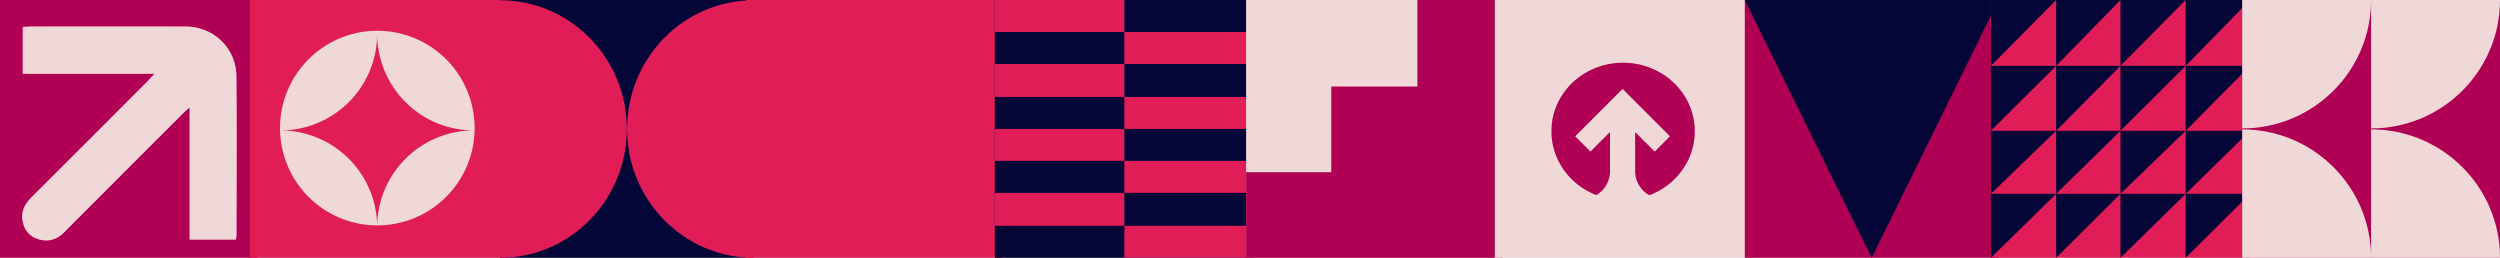
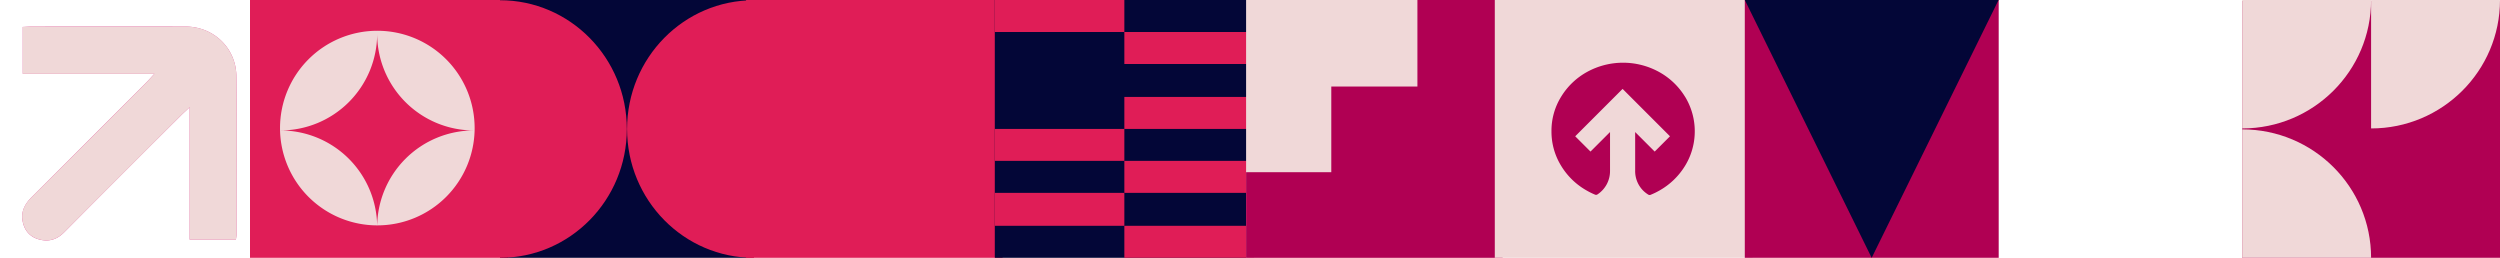
<svg xmlns="http://www.w3.org/2000/svg" viewBox="0 0 1920 198">
  <defs>
    <style>.cls-1{fill:none;}.cls-10,.cls-2{fill:#b00053;}.cls-3{fill:#e14594;}.cls-4{fill:#f0d8d8;}.cls-5{fill:#e01d57;}.cls-6{clip-path:url(#clip-path);}.cls-7{fill:#030637;}.cls-8{clip-path:url(#clip-path-2);}.cls-9{clip-path:url(#clip-path-3);}.cls-10{fill-rule:evenodd;}.cls-11{clip-path:url(#clip-path-4);}</style>
    <clipPath id="clip-path" transform="translate(0 0)">
      <rect class="cls-1" x="384" width="195" height="198" />
    </clipPath>
    <clipPath id="clip-path-2" transform="translate(0 0)">
      <rect class="cls-1" x="764" width="199" height="198" />
    </clipPath>
    <clipPath id="clip-path-3" transform="translate(0 0)">
      <rect class="cls-1" x="957" width="197" height="198" />
    </clipPath>
    <clipPath id="clip-path-4" transform="translate(0 0)">
-       <rect class="cls-1" x="1529" width="199" height="198" />
-     </clipPath>
+       </clipPath>
  </defs>
  <g id="Capa_2" data-name="Capa 2">
    <g id="Capa_1-2" data-name="Capa 1">
-       <path class="cls-2" d="M198,0H0V198H198Z" transform="translate(0 0)" />
      <path class="cls-3" d="M181.17,184a31.09,31.09,0,0,0,.48-3.54c0-40.6.33-81.2-.08-121.8C181.35,36.83,164,20.4,142.35,20.37q-58.75-.11-117.51,0c-2.32,0-4.63.2-7.37.33V56.64H118.63c-2.81,3-4.48,4.91-6.26,6.69Q68.55,107.18,24.7,151c-5.2,5.17-8.67,10.89-7.41,18.43,1.14,6.86,5,12,11.7,14.16,7.61,2.47,14.38.8,20.27-5.12q44.7-45,89.64-89.7c1.7-1.7,3.49-3.31,6.73-6.39V184h35.54Z" transform="translate(0 0)" />
      <path class="cls-4" d="M181.17,184H145.62V82.33c-3.24,3.08-5,4.69-6.72,6.39q-44.85,44.82-89.64,89.7C43.37,184.34,36.6,186,29,183.54c-6.66-2.15-10.55-7.3-11.7-14.16C16,161.84,19.5,156.12,24.69,151q43.92-43.72,87.67-87.62c1.78-1.78,3.45-3.68,6.26-6.69H17.46V20.7c2.73-.13,5.05-.33,7.37-.33q58.76,0,117.5,0c21.66,0,39,16.46,39.23,38.25.4,40.6.11,81.19.08,121.8a31.39,31.39,0,0,1-.48,3.54Z" transform="translate(0 0)" />
      <path class="cls-5" d="M390,0H192V198H390Z" transform="translate(0 0)" />
      <path class="cls-4" d="M289.8,173.09a74.73,74.73,0,1,0-74.74-74.73A74.72,74.72,0,0,0,289.8,173.09Z" transform="translate(0 0)" />
      <path class="cls-5" d="M363.94,100.18a74.28,74.28,0,0,0-74.28,74.27,74.27,74.27,0,0,0-74.27-74.27A74.28,74.28,0,0,0,289.66,25.9,74.28,74.28,0,0,0,363.94,100.18Z" transform="translate(0 0)" />
      <g class="cls-6">
        <path class="cls-7" d="M579,198V0H384V198Z" transform="translate(0 0)" />
        <path class="cls-5" d="M384,.18c53.8,0,97.41,44.28,97.41,98.91S437.8,198,384,198Z" transform="translate(0 0)" />
        <path class="cls-5" d="M579,198c-53.8,0-97.41-44.28-97.41-98.91S525.2.18,579,.18Z" transform="translate(0 0)" />
      </g>
      <rect class="cls-5" x="573" width="197" height="198" />
      <g class="cls-8">
        <path class="cls-7" d="M963,0H764V198H963Z" transform="translate(0 0)" />
        <path class="cls-5" d="M863.5,0H764V24.57h99.5Z" transform="translate(0 0)" />
        <path class="cls-5" d="M963,24.57H863.5V49.14H963Z" transform="translate(0 0)" />
-         <path class="cls-5" d="M863.5,49.14H764V74.43h99.5Z" transform="translate(0 0)" />
        <path class="cls-5" d="M963,74.43H863.5V99H963Z" transform="translate(0 0)" />
        <path class="cls-5" d="M863.5,99H764v24.57h99.5Z" transform="translate(0 0)" />
        <path class="cls-5" d="M963,123.57H863.5v24.57H963Z" transform="translate(0 0)" />
        <path class="cls-5" d="M863.5,148.14H764v25.29h99.5Z" transform="translate(0 0)" />
        <path class="cls-5" d="M963,173.43H863.5V198H963Z" transform="translate(0 0)" />
      </g>
      <g class="cls-9">
        <path class="cls-4" d="M1154,0H957V198h197Z" transform="translate(0 0)" />
        <path class="cls-10" d="M1088.57,0H1154V198H957V132.24h65.43V66.48h66.14Z" transform="translate(0 0)" />
      </g>
      <path class="cls-4" d="M1346,0H1148V198h198Z" transform="translate(0 0)" />
      <path class="cls-2" d="M1294.14,74.34a53.87,53.87,0,0,0-20.06-19.12,57.4,57.4,0,0,0-55.16,0,53.58,53.58,0,0,0-20,19.12,49.59,49.59,0,0,0-7.39,26.47,50,50,0,0,0,7.39,26.47,53.64,53.64,0,0,0,20,19.23,52.51,52.51,0,0,0,6.14,3,1.91,1.91,0,0,0,1.71-.15l.16-.1a21.4,21.4,0,0,0,9.57-18.09V101.41l-15,15-11.74-11.74,36.39-36.4,36.39,36.4-11.74,11.74-15-15v29.78a21.25,21.25,0,0,0,5.87,14.9,21.63,21.63,0,0,0,4.26,3.41,1.9,1.9,0,0,0,1.69.13,53.42,53.42,0,0,0,6.48-3.11,54.1,54.1,0,0,0,20.06-19.24,51.46,51.46,0,0,0,3.17-6.06,51,51,0,0,0-3.17-46.89Z" transform="translate(0 0)" />
      <path class="cls-2" d="M1535,0H1340V198h195Z" transform="translate(0 0)" />
      <path class="cls-7" d="M1340,0l97.45,198L1534.91,0Z" transform="translate(0 0)" />
      <g class="cls-11">
        <path class="cls-5" d="M1728,0H1529V198h199Z" transform="translate(0 0)" />
        <path class="cls-7" d="M1529,50.58V0h50.11Z" transform="translate(0 0)" />
        <path class="cls-7" d="M1579.11,50.58V0h49.39Z" transform="translate(0 0)" />
        <path class="cls-7" d="M1628.5,50.58V0h50.11Z" transform="translate(0 0)" />
        <path class="cls-7" d="M1678.61,50.58V0H1728Z" transform="translate(0 0)" />
        <path class="cls-7" d="M1529,100.44V50.58h50.11Z" transform="translate(0 0)" />
        <path class="cls-7" d="M1579.11,100.44V50.58h49.39Z" transform="translate(0 0)" />
-         <path class="cls-7" d="M1628.5,100.44V50.58h50.11Z" transform="translate(0 0)" />
+         <path class="cls-7" d="M1628.5,100.44h50.11Z" transform="translate(0 0)" />
        <path class="cls-7" d="M1678.61,100.44V50.58H1728Z" transform="translate(0 0)" />
        <path class="cls-7" d="M1529,148.86V100.44h50.11Z" transform="translate(0 0)" />
        <path class="cls-7" d="M1579.11,148.86V100.44h49.39Z" transform="translate(0 0)" />
        <path class="cls-7" d="M1628.5,148.86V100.44h50.11Z" transform="translate(0 0)" />
        <path class="cls-7" d="M1678.61,148.86V100.44H1728Z" transform="translate(0 0)" />
        <path class="cls-7" d="M1529,198V148.86h50.11Z" transform="translate(0 0)" />
        <path class="cls-7" d="M1579.11,198V148.86h49.39Z" transform="translate(0 0)" />
        <path class="cls-7" d="M1628.5,198V148.86h50.11Z" transform="translate(0 0)" />
-         <path class="cls-7" d="M1678.61,198V148.86H1728Z" transform="translate(0 0)" />
      </g>
      <path class="cls-2" d="M1920,.72H1722V198h198Z" transform="translate(0 0)" />
      <path class="cls-4" d="M1722,99.36c54.68,0,99,44.16,99,98.64h-99Z" transform="translate(0 0)" />
      <path class="cls-4" d="M1722,98.64c54.68,0,99-44.16,99-98.64h-99Z" transform="translate(0 0)" />
      <path class="cls-4" d="M1821,98.64c54.68,0,99-44.16,99-98.64h-99Z" transform="translate(0 0)" />
-       <path class="cls-4" d="M1821,99.36c54.68,0,99,44.16,99,98.64h-99Z" transform="translate(0 0)" />
    </g>
  </g>
</svg>